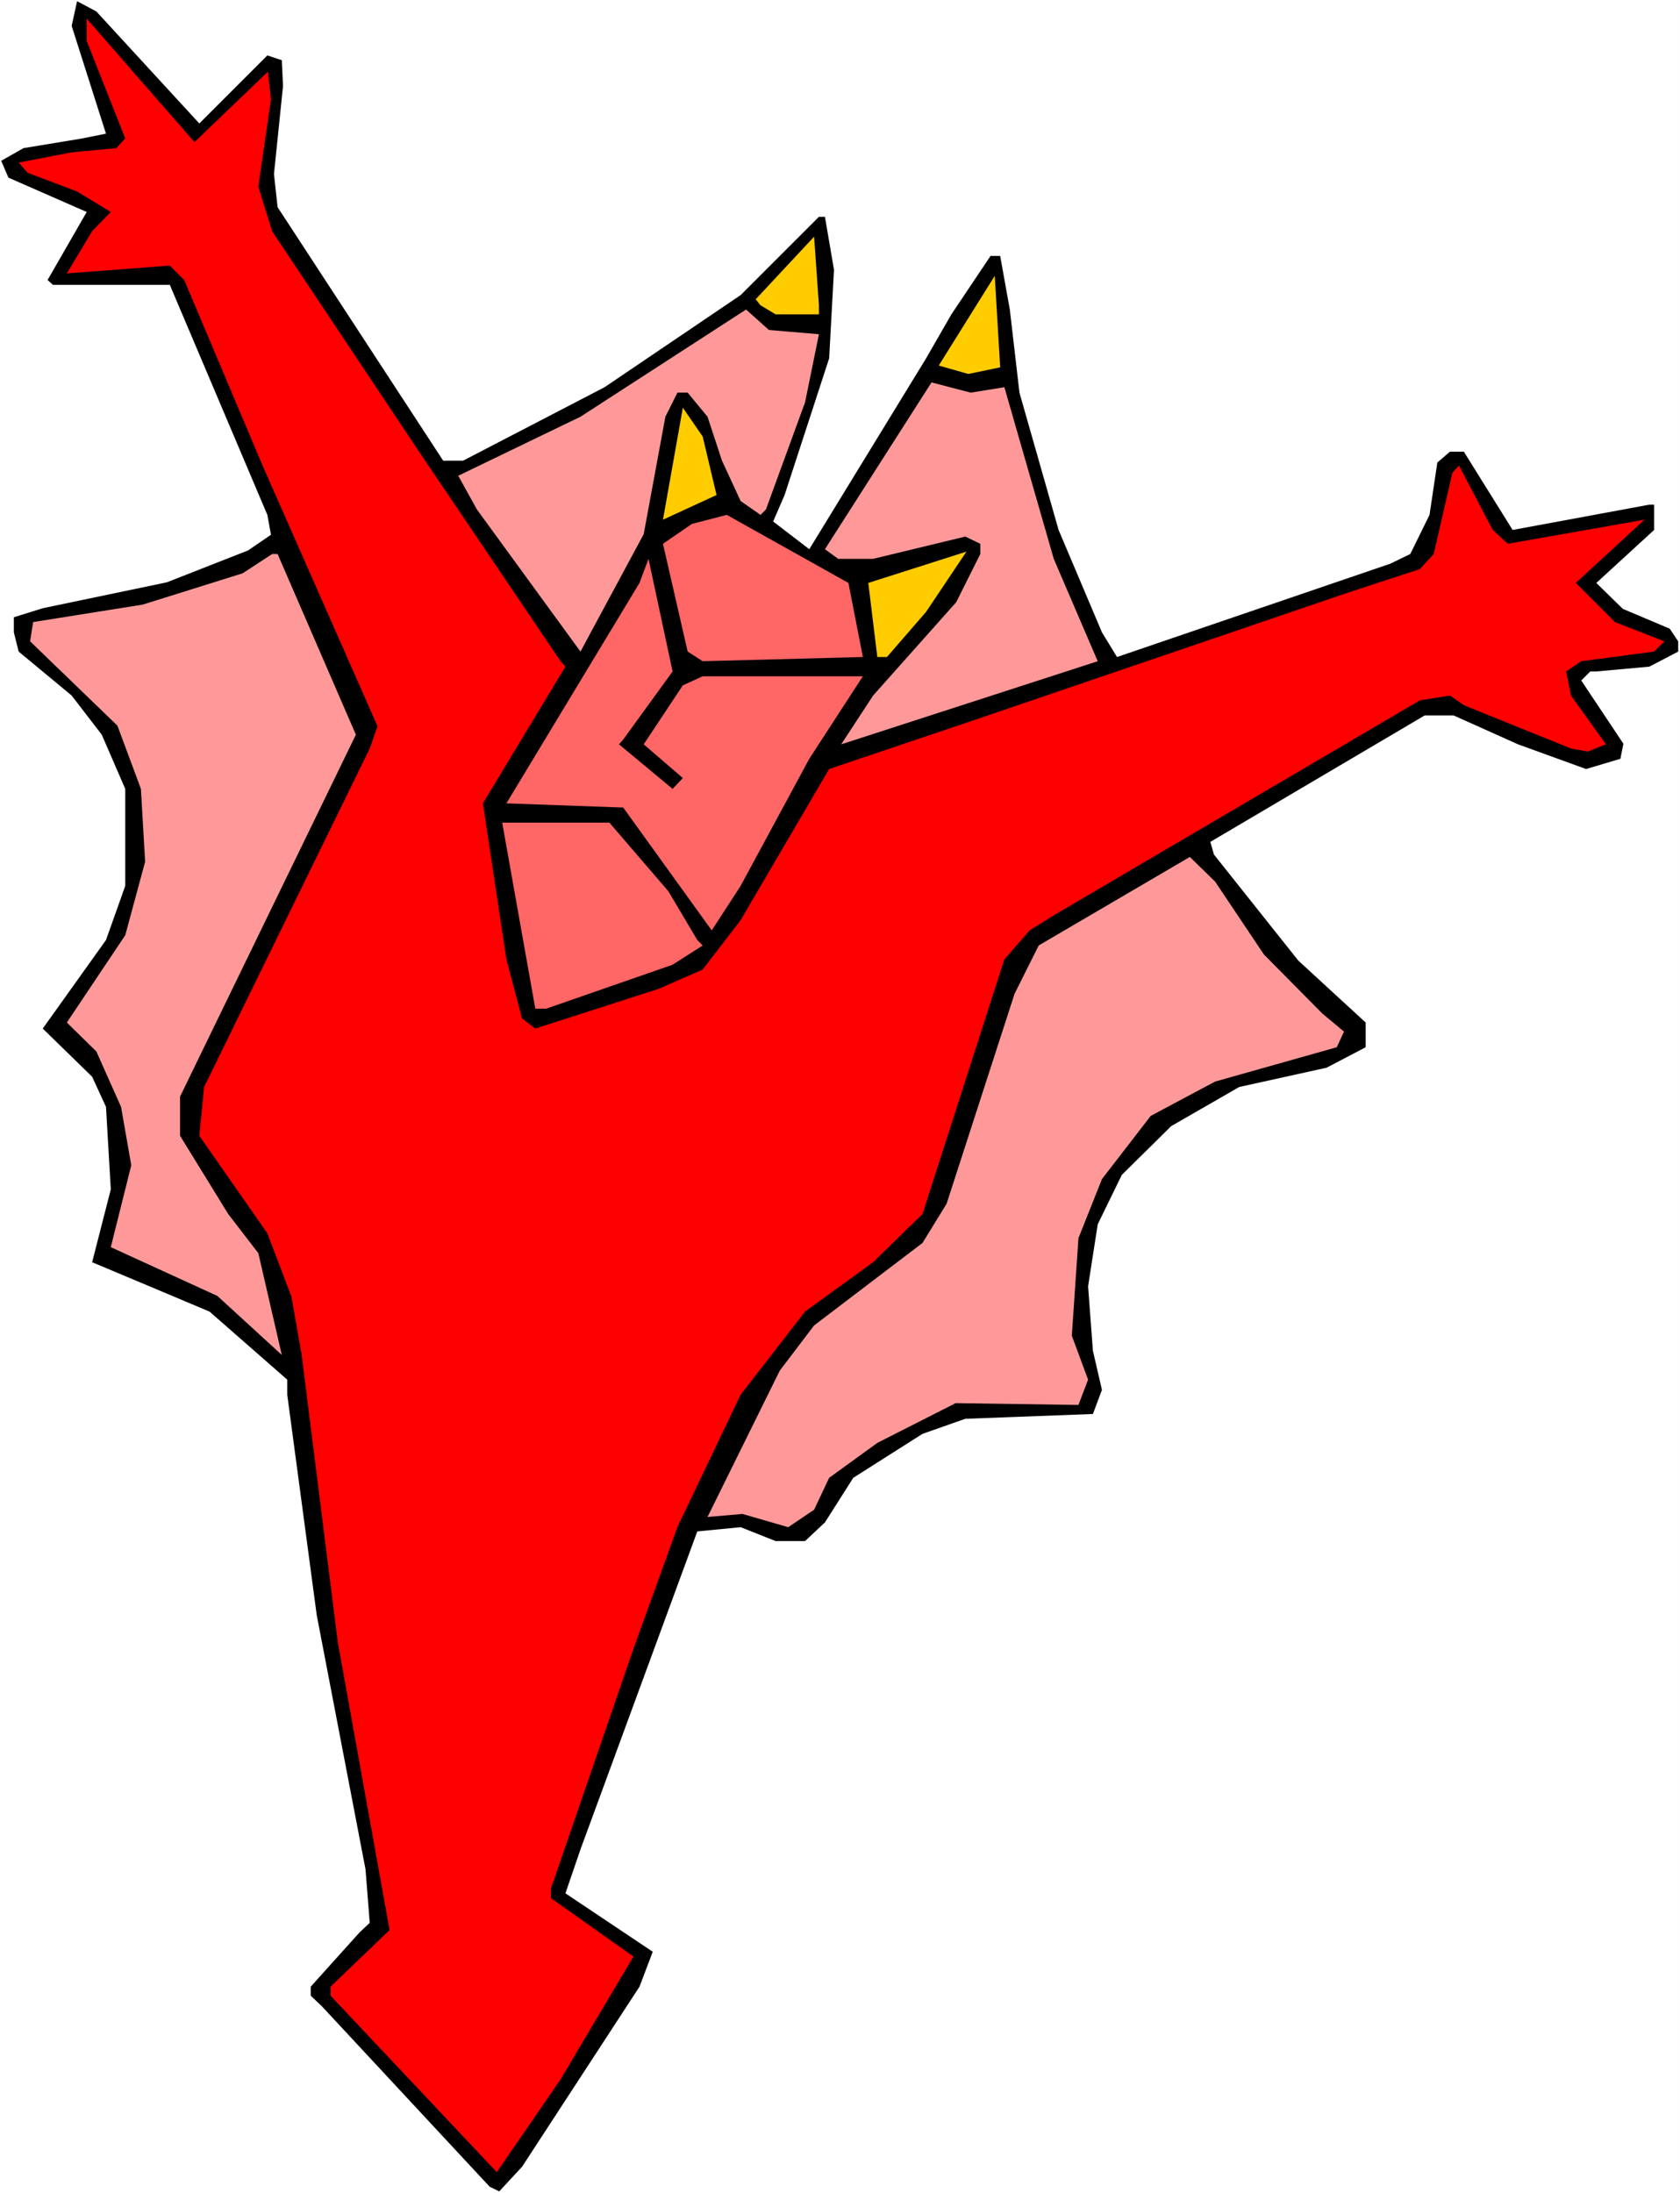
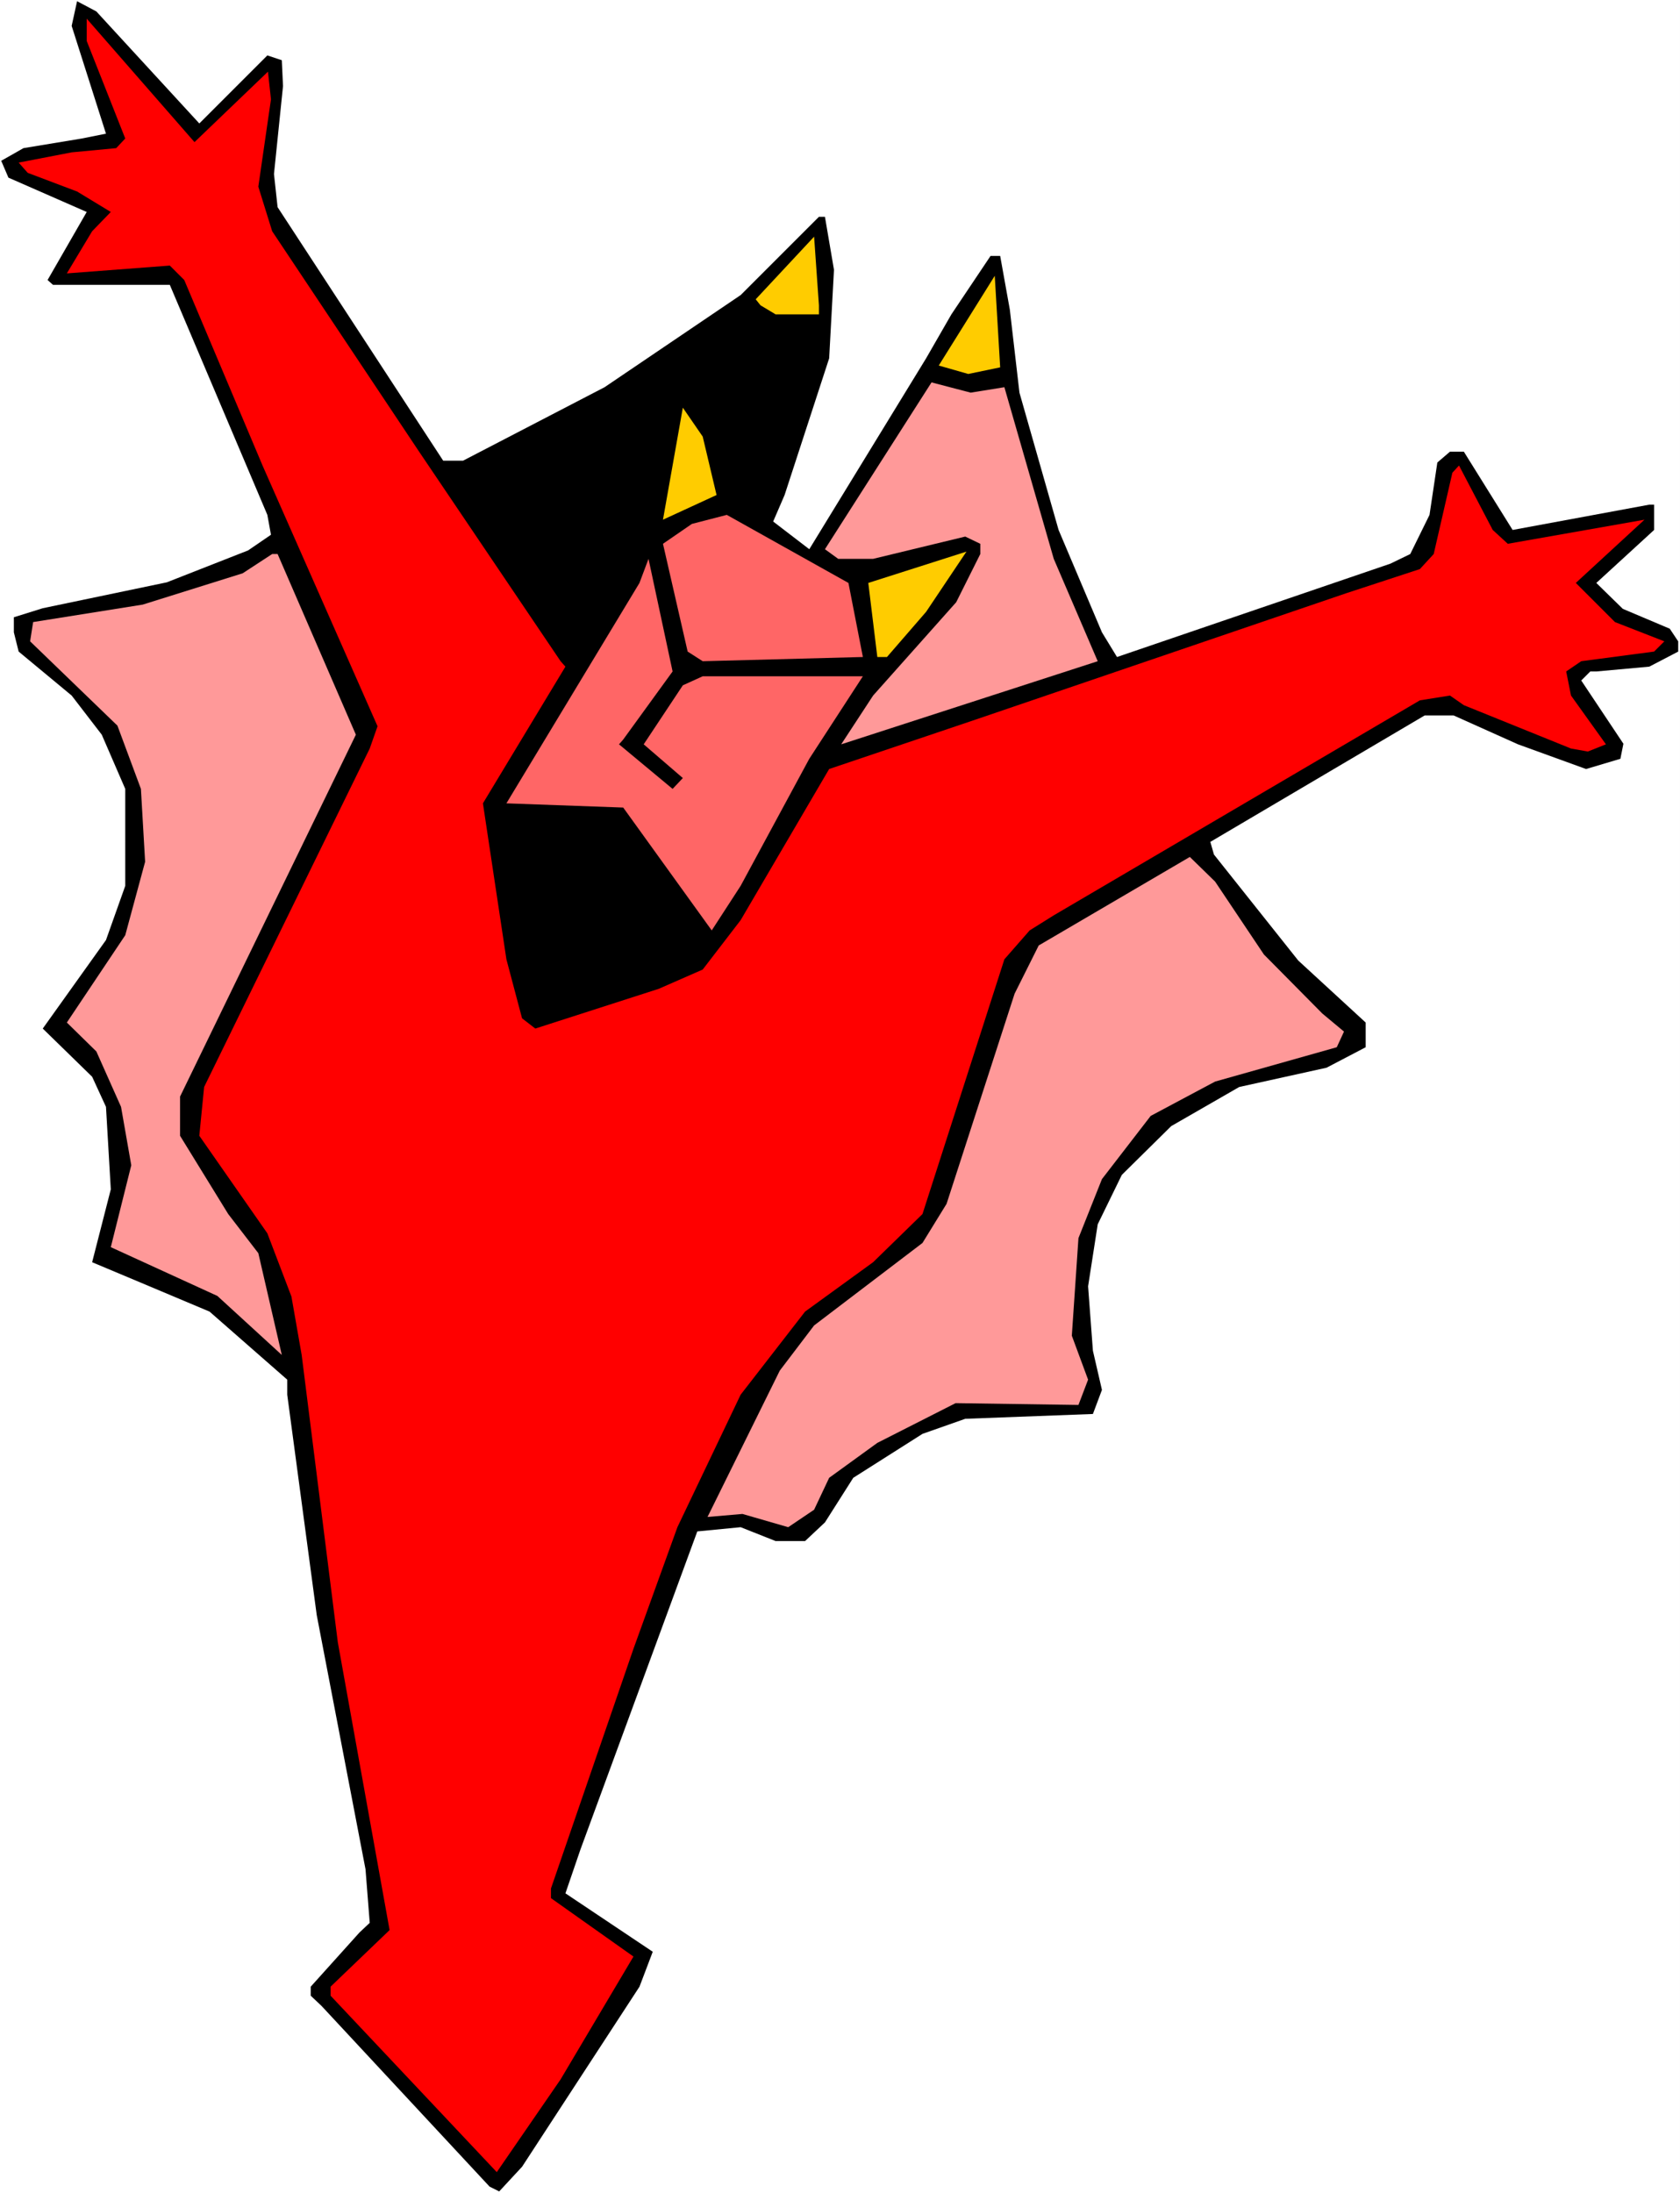
<svg xmlns="http://www.w3.org/2000/svg" xmlns:ns1="http://sodipodi.sourceforge.net/DTD/sodipodi-0.dtd" xmlns:ns2="http://www.inkscape.org/namespaces/inkscape" version="1.0" width="119.288mm" height="155.711mm" id="svg14" ns1:docname="Devil 34.wmf">
  <rect width="100%" height="100%" fill="#333333" stroke="none" />
  <ns1:namedview id="namedview14" pagecolor="#ffffff" bordercolor="#000000" borderopacity="0.25" ns2:showpageshadow="2" ns2:pageopacity="0.0" ns2:pagecheckerboard="0" ns2:deskcolor="#d1d1d1" ns2:document-units="mm" />
  <defs id="defs1">
    <pattern id="WMFhbasepattern" patternUnits="userSpaceOnUse" width="6" height="6" x="0" y="0" />
  </defs>
  <path style="fill:#ffffff;fill-opacity:1;fill-rule:evenodd;stroke:none" d="M 0,588.515 H 450.851 V 0 H 0 Z" id="path1" />
  <path style="fill:#000000;fill-opacity:1;fill-rule:evenodd;stroke:none" d="m 53.488,33.126 18.26,-18.26 3.878,1.293 0.323,6.948 -2.424,23.592 0.97,8.888 44.439,68.03 h 5.333 L 162.242,103.903 198.762,79.18 219.77,58.173 h 1.616 l 2.424,14.22 -1.293,23.754 -11.958,36.681 -3.07,7.11 9.696,7.433 31.35,-51.224 6.787,-11.796 10.504,-15.674 h 2.586 l 2.586,14.382 2.586,22.3 10.504,36.843 11.635,27.47 4.04,6.625 73.364,-25.047 5.333,-2.585 5.171,-10.503 2.101,-14.058 3.394,-2.909 h 3.717 l 13.089,21.007 36.682,-6.787 h 1.293 v 6.787 l -15.513,14.22 7.11,6.948 12.604,5.333 2.262,3.393 v 2.747 l -7.757,4.04 -14.22,1.293 h -1.616 l -2.424,2.424 11.312,16.967 -0.808,4.04 -9.211,2.747 -18.26,-6.625 -17.291,-7.756 h -7.757 l -57.528,33.934 0.97,3.393 22.623,28.44 18.099,16.644 v 6.625 l -10.504,5.494 -23.431,5.171 -18.26,10.503 -13.251,13.089 -6.464,13.25 -2.586,16.644 1.293,17.29 2.424,10.503 -2.424,6.464 -34.258,1.293 -11.473,4.04 -18.583,11.796 -7.595,11.958 -5.333,5.009 h -7.918 l -9.373,-3.717 -11.635,1.131 -31.35,85.32 -4.04,11.796 23.431,15.674 -3.555,9.372 -31.511,48.316 -6.141,6.625 -2.586,-1.293 -45.085,-48.477 -2.909,-2.747 v -2.424 l 13.089,-14.543 2.747,-2.585 -1.131,-14.382 -13.089,-68.191 -7.918,-59.142 v -4.04 l -20.846,-18.26 -18.422,-7.756 -13.089,-5.494 5.009,-19.553 -1.293,-22.138 -3.717,-8.08 -13.251,-12.927 16.968,-23.754 5.171,-14.543 V 211.684 L 27.31,197.141 19.23,186.638 5.009,174.842 3.717,169.671 v -4.04 l 7.757,-2.424 33.289,-6.948 21.815,-8.564 6.141,-4.201 -0.97,-5.332 L 45.57,76.433 H 14.22 L 12.766,75.14 23.27,56.88 2.262,47.669 0.323,43.145 6.302,39.751 21.977,37.166 28.441,35.873 19.23,6.948 20.684,0.323 25.855,3.07 Z" id="path2" />
  <path style="fill:#ff0000;fill-opacity:1;fill-rule:evenodd;stroke:none" d="m 71.91,19.229 0.808,7.433 -3.394,23.431 3.717,11.958 39.429,59.142 37.975,56.234 1.293,1.454 -22.139,36.681 6.302,41.852 4.201,15.836 3.555,2.747 33.127,-10.665 11.796,-5.171 10.181,-13.25 23.755,-40.559 39.268,-13.25 99.543,-33.934 19.715,-6.464 3.717,-4.04 5.009,-21.815 1.778,-1.939 9.049,17.29 4.04,3.717 36.682,-6.464 -18.422,16.967 10.504,10.503 13.251,5.171 -2.747,2.747 -19.553,2.585 -4.04,2.747 1.293,6.464 9.373,13.089 -4.848,1.939 -4.525,-0.808 -28.764,-11.635 -3.717,-2.585 -8.08,1.293 -98.25,57.688 -6.464,4.04 -6.787,7.756 -21.977,68.353 -13.251,12.927 -18.26,13.25 -17.291,22.3 -16.968,35.55 -11.796,32.641 -22.139,64.313 v 2.585 l 22.139,15.674 -19.553,32.965 -17.129,24.885 -44.6,-47.346 V 533.089 L 104.552,517.9 90.655,440.659 80.959,363.58 78.212,347.906 71.748,330.939 53.488,304.761 54.781,291.672 99.22,200.858 101.32,194.879 70.456,124.91 49.448,75.14 45.57,71.262 17.937,73.362 24.724,62.051 29.734,56.88 20.684,51.386 7.433,46.377 5.009,43.63 19.23,40.883 31.188,39.751 33.612,37.166 23.27,10.988 V 5.009 L 52.195,38.136 Z" id="path3" />
  <path style="fill:#ffcc00;fill-opacity:1;fill-rule:evenodd;stroke:none" d="m 219.77,84.351 h -11.635 l -4.04,-2.424 -1.293,-1.616 15.675,-16.805 1.293,18.421 z" id="path4" />
  <path style="fill:#ffcc00;fill-opacity:1;fill-rule:evenodd;stroke:none" d="m 259.846,100.348 -7.918,-2.262 15.028,-24.077 1.454,24.562 z" id="path5" />
-   <path style="fill:#ff9999;fill-opacity:1;fill-rule:evenodd;stroke:none" d="m 219.77,89.683 -3.717,18.26 -10.504,28.763 -1.454,1.454 -5.333,-3.717 -5.009,-10.827 -3.878,-11.796 -5.333,-6.464 h -2.747 l -3.232,6.464 -5.817,31.51 -16.968,31.51 -27.794,-38.136 -5.009,-9.049 32.804,-15.836 44.439,-28.763 6.141,5.494 z" id="path6" />
  <path style="fill:#ff9999;fill-opacity:1;fill-rule:evenodd;stroke:none" d="m 269.541,103.903 13.251,46.053 11.796,27.47 -68.84,22.3 8.565,-13.089 22.3,-25.047 6.464,-12.927 v -2.747 l -4.04,-1.939 -24.724,5.979 h -9.373 l -3.555,-2.585 28.602,-44.761 10.504,2.747 z" id="path7" />
  <path style="fill:#ffcc00;fill-opacity:1;fill-rule:evenodd;stroke:none" d="m 192.299,132.828 -14.382,6.625 5.333,-30.056 5.333,7.756 z" id="path8" />
  <path style="fill:#ff6666;fill-opacity:1;fill-rule:evenodd;stroke:none" d="m 231.566,176.296 -42.984,1.131 -4.04,-2.585 -6.625,-28.925 7.757,-5.333 9.373,-2.424 32.642,18.26 z" id="path9" />
  <path style="fill:#ffcc00;fill-opacity:1;fill-rule:evenodd;stroke:none" d="m 238.03,176.296 h -2.586 l -2.424,-19.876 26.34,-8.403 -10.827,16.159 z" id="path10" />
  <path style="fill:#ff9999;fill-opacity:1;fill-rule:evenodd;stroke:none" d="m 95.503,197.141 -47.186,97.116 v 10.503 l 12.928,21.007 8.08,10.503 6.302,27.309 -17.291,-15.836 -28.602,-13.089 5.494,-21.976 -2.747,-15.674 -6.625,-14.866 -7.918,-7.756 15.675,-23.431 5.333,-19.714 -1.131,-19.553 -6.302,-16.967 -23.431,-22.623 0.808,-5.171 29.41,-4.686 26.825,-8.403 7.918,-5.171 h 1.454 z" id="path11" />
  <path style="fill:#ff6666;fill-opacity:1;fill-rule:evenodd;stroke:none" d="m 167.251,198.434 -1.131,1.293 14.382,11.958 2.747,-2.909 -10.504,-9.049 10.504,-15.836 5.333,-2.424 h 42.984 l -14.382,22.138 -18.422,34.096 -7.757,11.958 -23.755,-32.965 -31.35,-1.131 35.713,-59.142 2.424,-6.464 6.464,30.218 z" id="path12" />
-   <path style="fill:#ff6666;fill-opacity:1;fill-rule:evenodd;stroke:none" d="m 179.371,239.155 7.757,13.089 1.454,1.454 -8.08,5.171 -33.935,11.796 h -2.909 l -8.888,-49.932 h 28.764 z" id="path13" />
  <path style="fill:#ff9999;fill-opacity:1;fill-rule:evenodd;stroke:none" d="m 339.189,256.122 15.675,15.836 5.817,4.848 -1.939,4.201 -32.642,9.211 -17.291,9.211 -13.089,16.967 -6.302,15.836 -1.778,26.178 4.363,11.796 -2.586,6.787 -32.965,-0.485 -21.007,10.665 -12.928,9.372 -4.04,8.564 -6.949,4.686 -12.281,-3.555 -9.373,0.808 19.391,-39.267 9.211,-12.119 29.087,-22.138 6.464,-10.503 18.26,-56.395 6.464,-12.927 40.56,-23.754 6.787,6.625 z" id="path14" />
</svg>